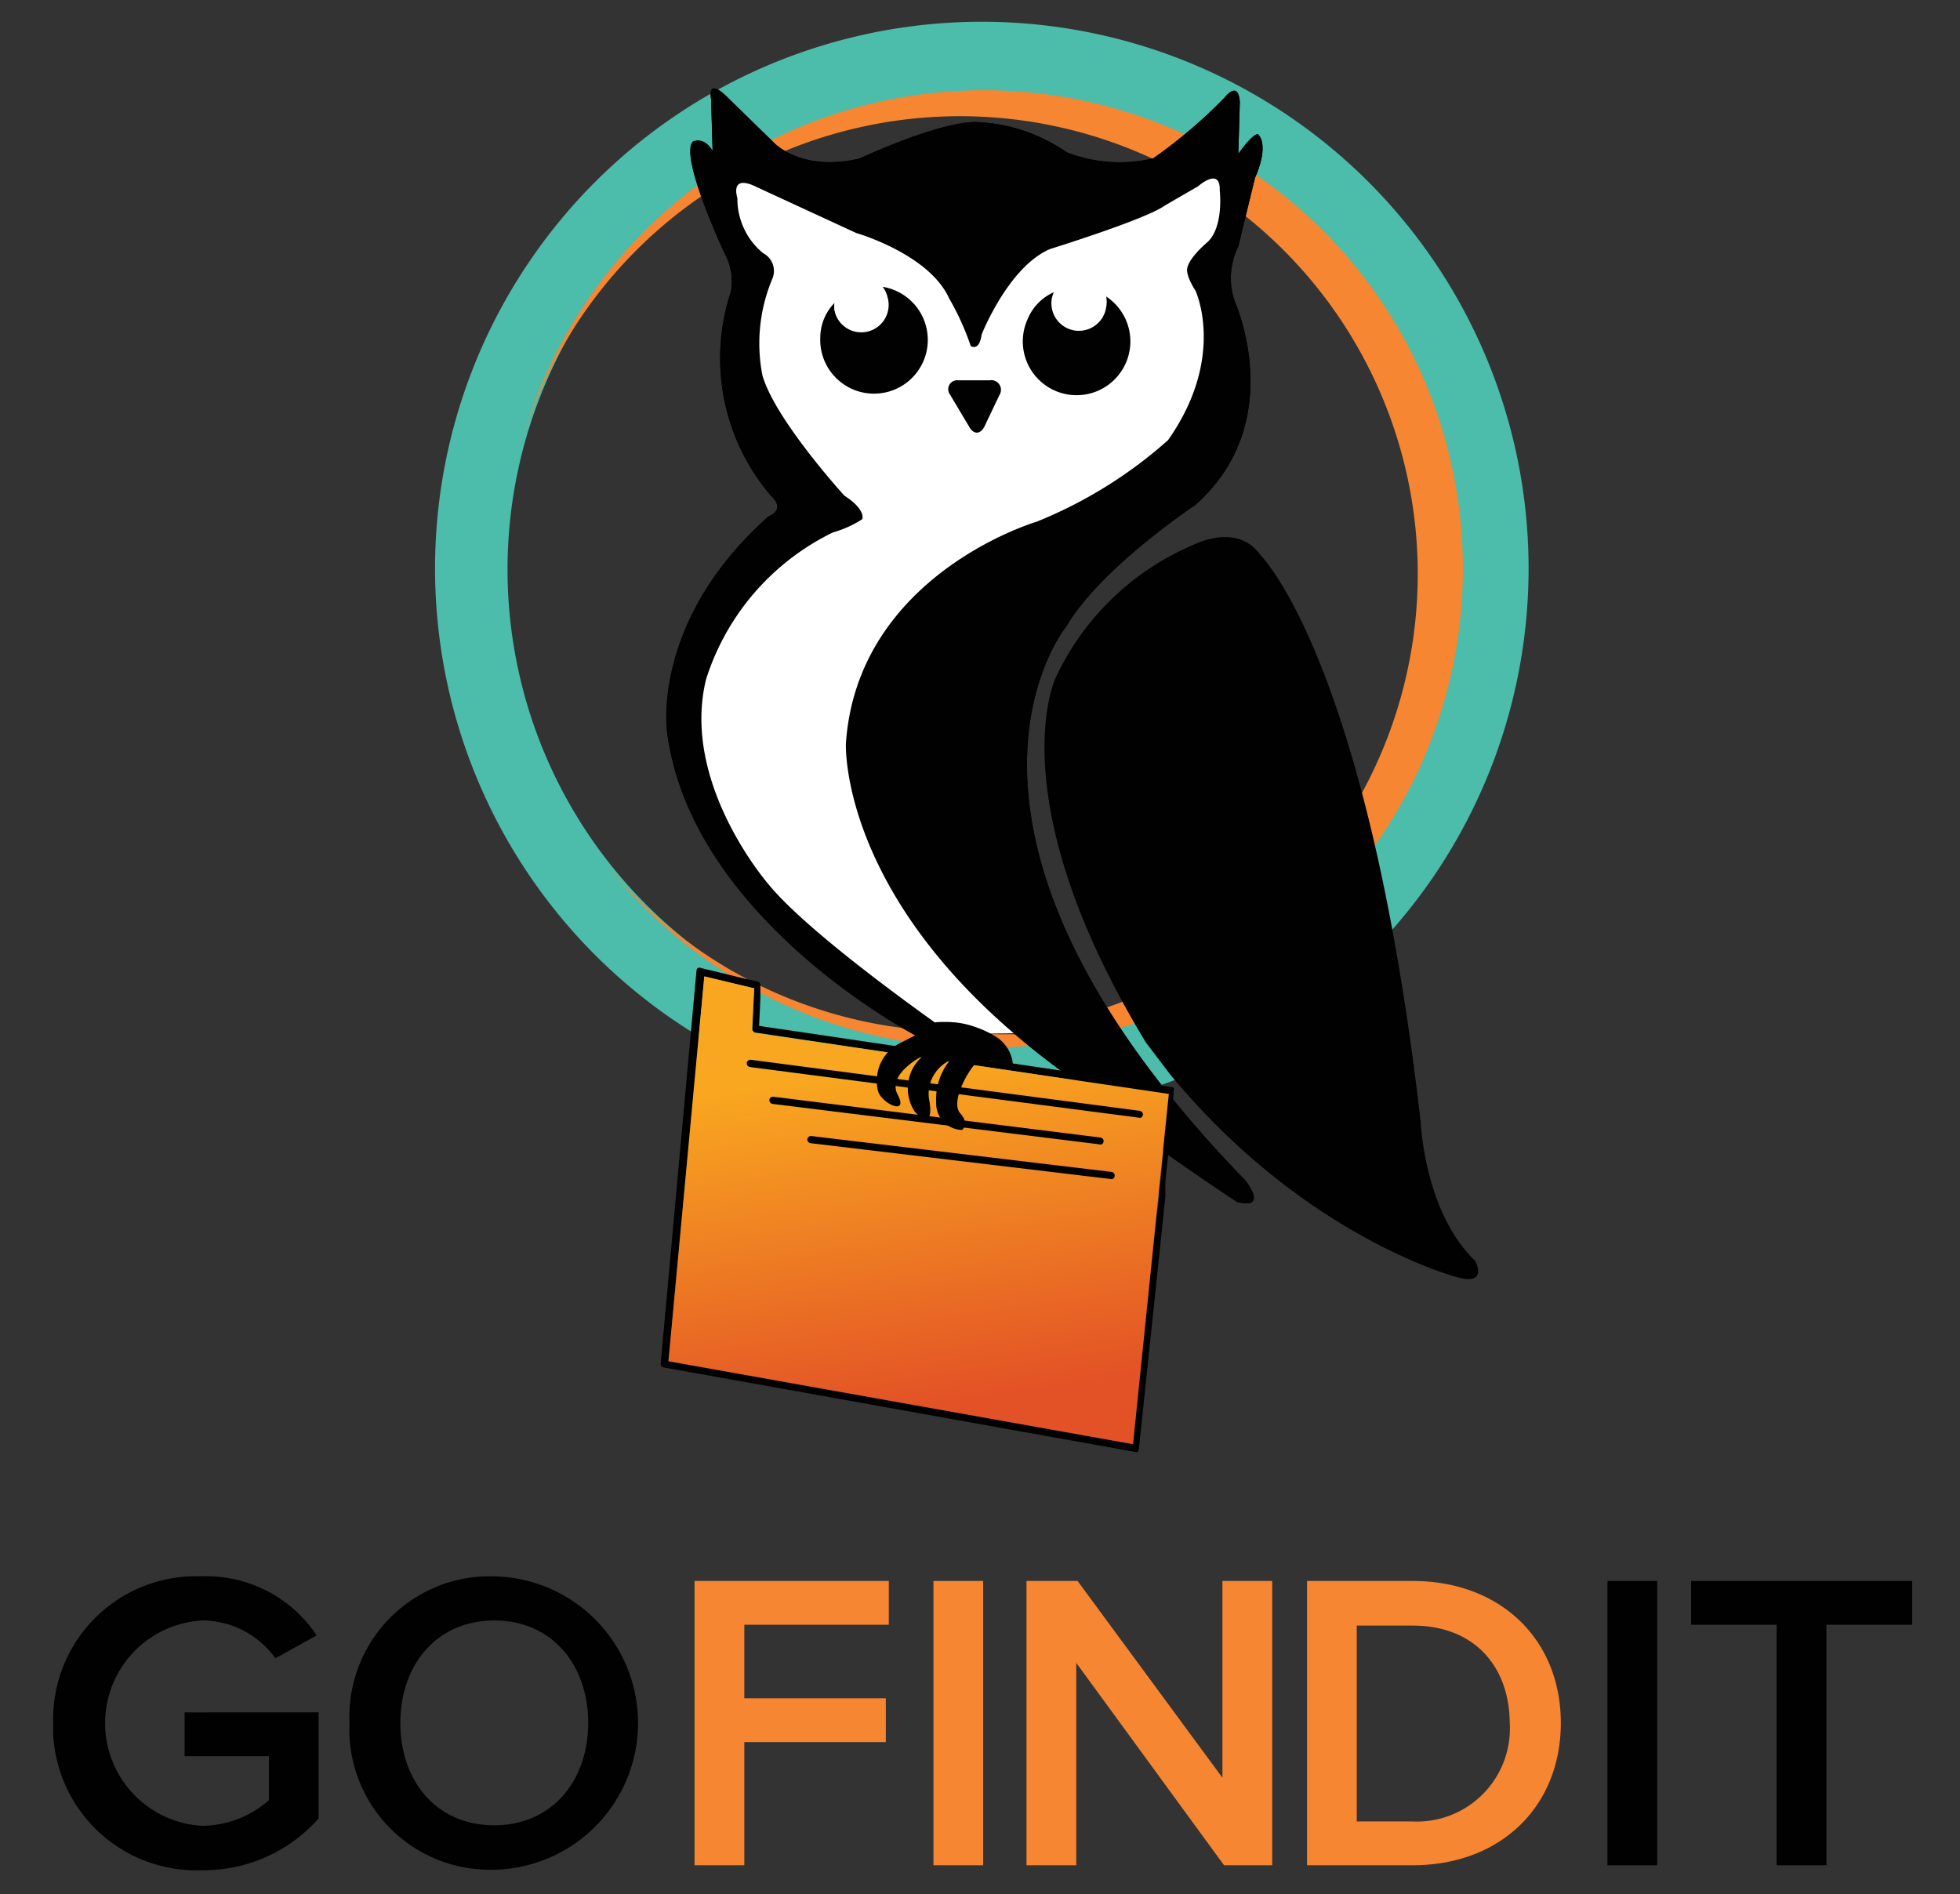
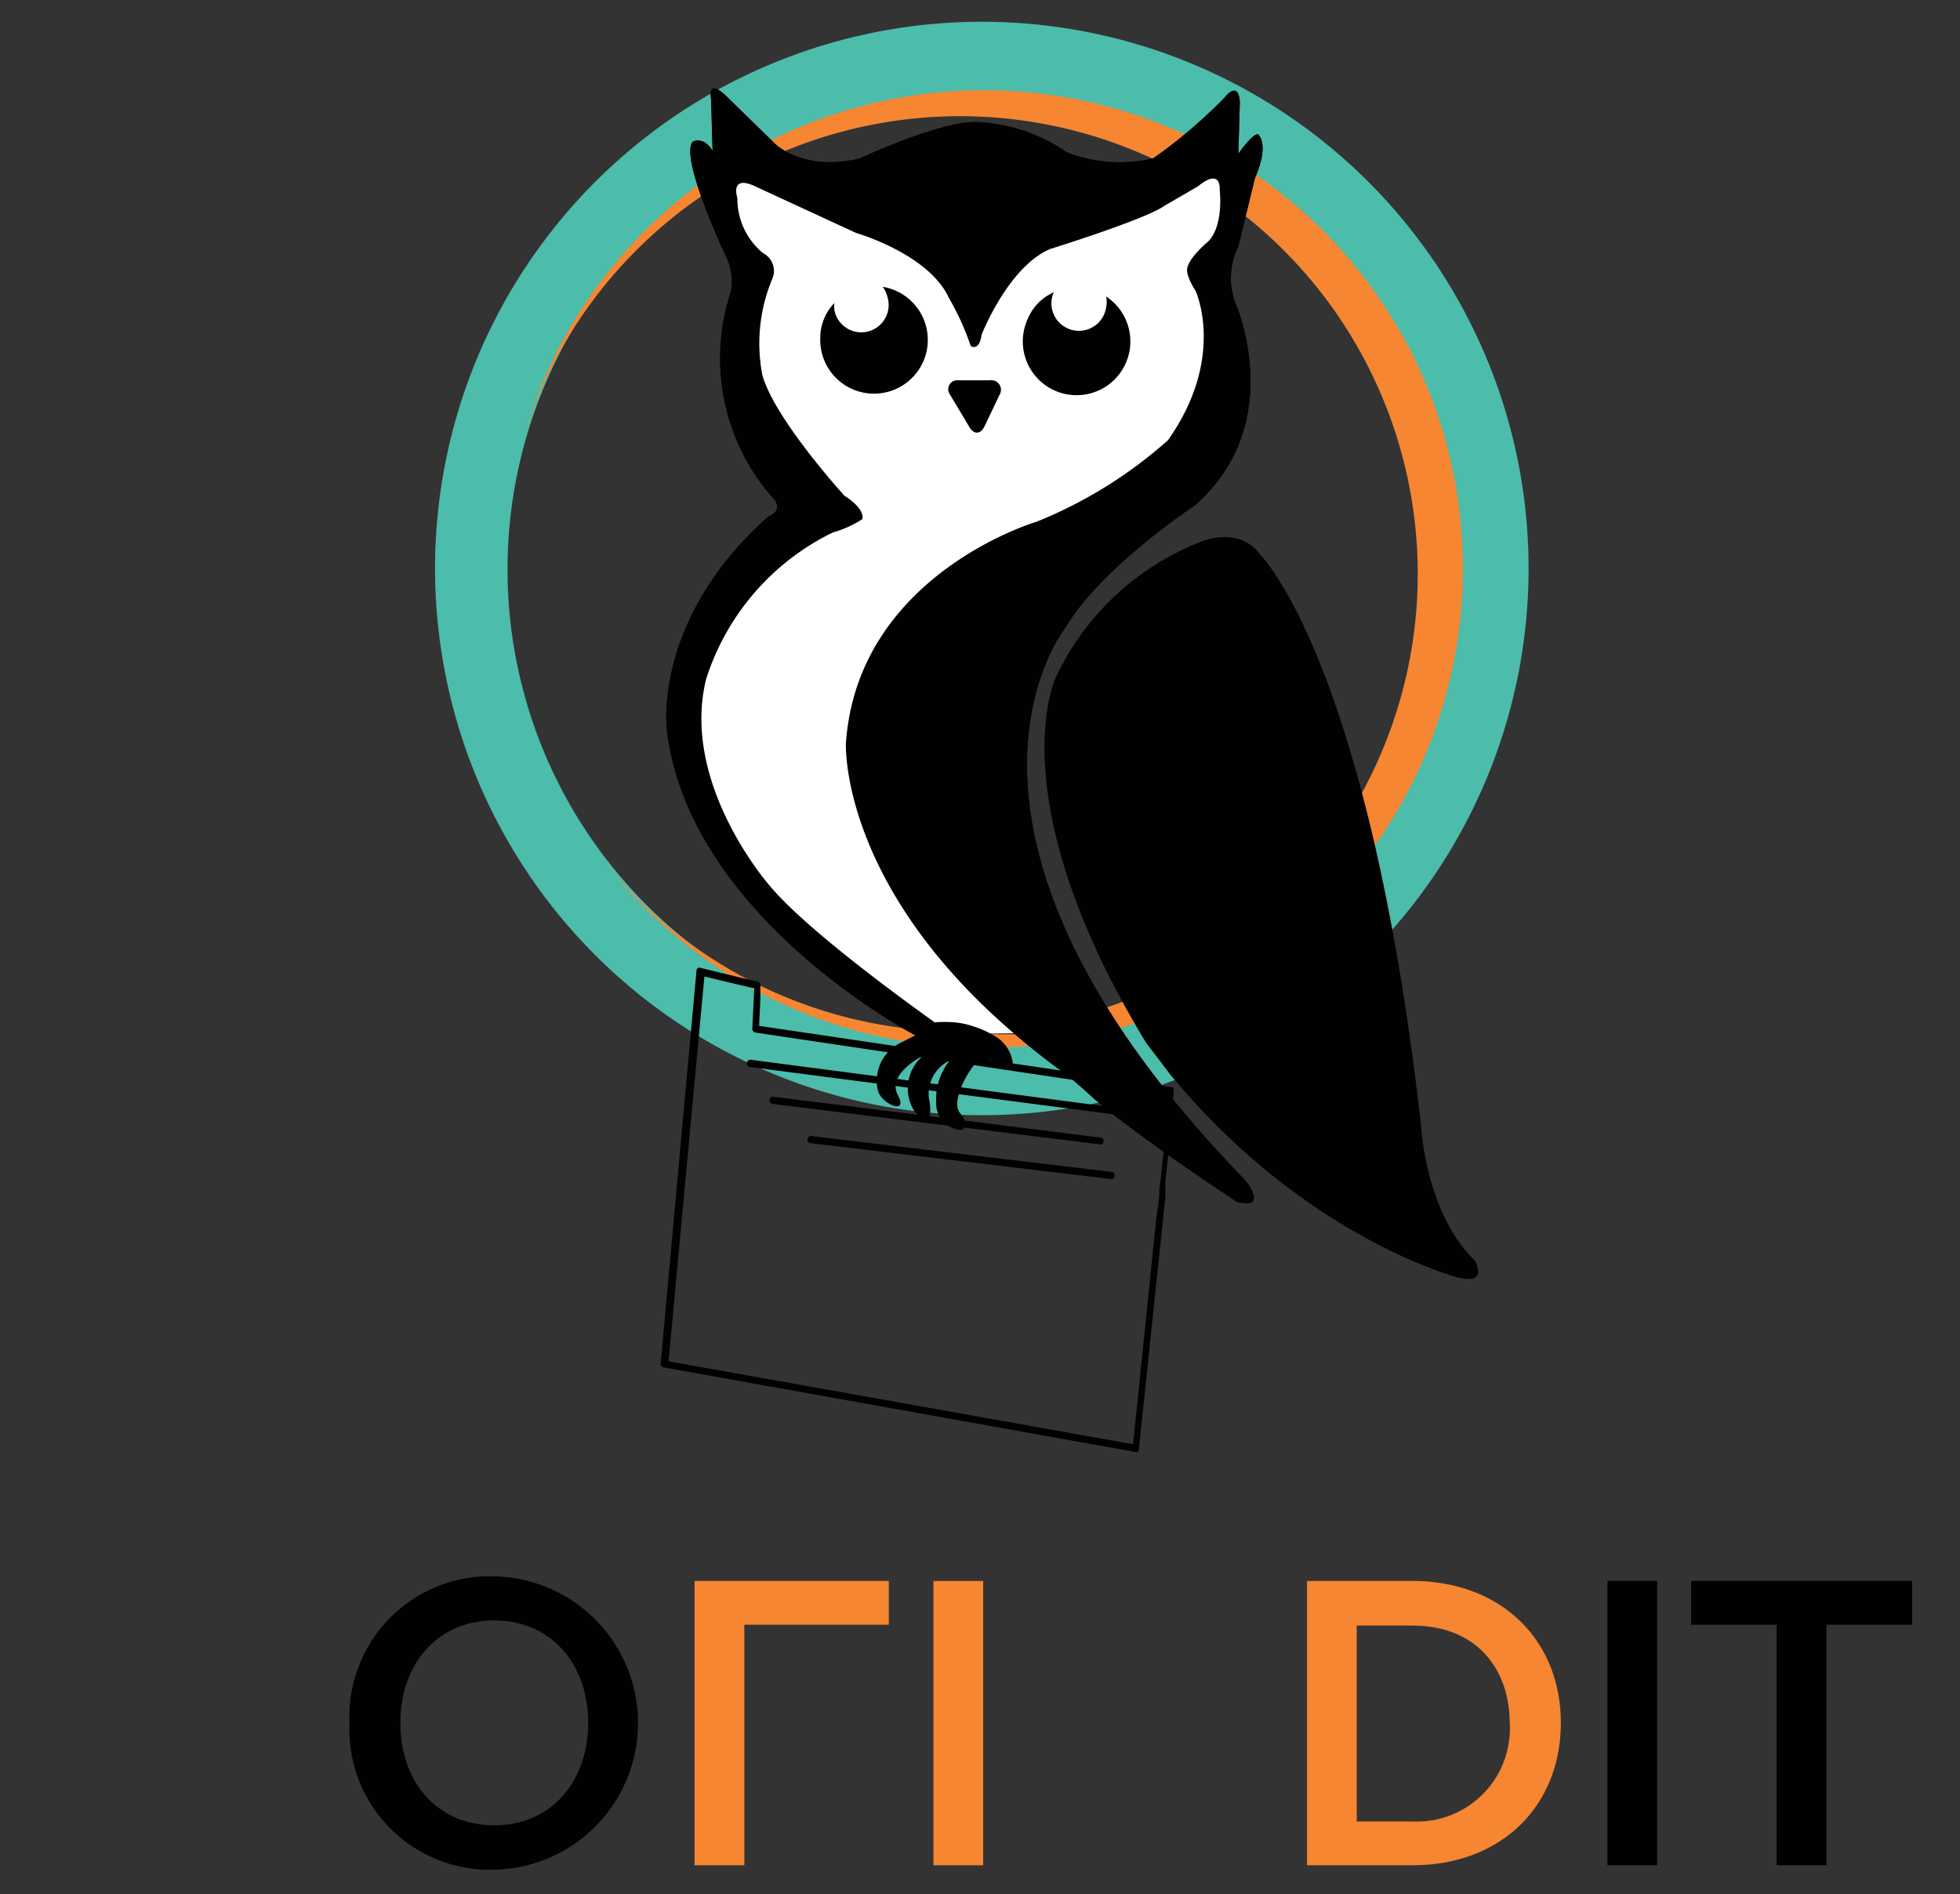
<svg xmlns="http://www.w3.org/2000/svg" id="ae56c616-9e11-4015-8a40-b775ca15c6dc" data-name="Layer 1" viewBox="0 0 328 317">
  <rect x="0" y="0" width="328" height="317" fill="#333333" stroke="none" />
  <defs>
    <linearGradient id="e4083157-acf7-4ac2-8664-bf3dce2a69c9" x1="149.84" y1="-154.45" x2="157.92" y2="-210.64" gradientTransform="matrix(1, 0, 0, -1, 0, 24)" gradientUnits="userSpaceOnUse">
      <stop offset="0" stop-color="#f9a720" />
      <stop offset="1" stop-color="#e35226" />
    </linearGradient>
  </defs>
  <g id="bf6a90aa-bbf1-4055-9e57-d3cb627c6297" data-name="Layer 2">
    <g id="ef445ff3-a699-48af-9674-2a64f988f313" data-name="Layer 1-2">
      <path d="M164.59,186.64a91.5,91.5,0,1,1,41.64-10.17A91.35,91.35,0,0,1,164.59,186.64Zm-.22-170.77a79.43,79.43,0,1,0,36.45,150h0a79.42,79.42,0,0,0-36.45-150Z" style="fill:#4cbcab" />
      <path d="M236,58.6A80.24,80.24,0,0,0,88.27,70.81c-.41,1.28-.77,2.56-1.13,3.83l.58-2a76.6,76.6,0,1,1,13.46,71.68A80.23,80.23,0,0,0,236,58.6Z" style="fill:#f68632" />
      <path d="M191.77,174.48c-24.82-40.95-15.1-61.08-15.1-61.08A44.79,44.79,0,0,1,200.13,91s7-3.47,10.77,1.86c0,0,18,17.47,26.87,95.14,0,0,.64,14.91,9.08,23,0,0,2.33,4.19-2.94,2.77,0,0-25.49-6.55-48.12-34Z" style="fill:#010101" />
      <path d="M178.83,180.08c-38.61-27.56-37.23-55.71-37.23-55.71,2-28.27,31.9-37.07,31.9-37.07a75.34,75.34,0,0,0,21.85-13.71c9.8-13.88,4.61-25,4.61-25-1.53-2.22-1.39-3.19-1.39-3.19-.42-1.83,3.5-5,3.5-5,2.77-2.78,1.94-8.52,1.94-8.52,0-4.08-3.63-.73-3.63-.73l-5.56,3.22c-3.08,2.25-19.18,7.28-19.18,7.28-6.89,3-11.27,14.35-11.27,14.35-.42,2.92-1.83,1.94-1.83,1.94a44,44,0,0,0-3.72-8C155.46,42.52,143.3,39,143.3,39l-16.66-7.72c-4.64-2.22-3.22,1.83-3.22,1.83a11.8,11.8,0,0,0,4.33,9.25,3.36,3.36,0,0,1,1.56,4.19,27.81,27.81,0,0,0-1.7,16.24C129.72,70.23,141.33,83,141.33,83c3.63,2.38,2.94,3.94,2.94,3.94a18.26,18.26,0,0,1-4.91,2.22,41.13,41.13,0,0,0-21.27,24.48C113.76,131.08,128.58,148,128.58,148c7.44,9,30.54,25,30.54,25a4.67,4.67,0,0,0-5.55.48s-37.9-19.55-41.95-51c0,0-2.77-18.55,17-36.09,0,0,3.05-1,.28-3.56a35.39,35.39,0,0,1-6.61-34,9.69,9.69,0,0,0-1-6.36s-7.63-16.21-5.36-18.77c0,0,1.78-1,3.31,1.53L119,16.57s-.78-3.81,2.77-.25L129.64,24s4.58,4.8,14.21,2.53c0,0,13-6.11,19.44-6.11a28.53,28.53,0,0,1,15.24,5.08,24.4,24.4,0,0,0,14.46,1,83.93,83.93,0,0,0,11.94-10.16s2.3-3.06,2.55.77l-.25,8.64s2.28-3.3,3.28-3.3c0,0,2.05,1.52-.5,7.35l-2.78,11.44a11.87,11.87,0,0,0-.53,9.38s9,20.05-6.71,33.93c0,0-15.74,10.41-21.57,20.32,0,0-27.46,33.54,30,92.7,0,0,4,4.94-1.42,3.58,0,0-19.43-12.8-25.26-18.52Z" style="fill:#010101" />
      <path d="M159.2,173.06a4.65,4.65,0,0,0-5.55.47s-38-19.6-42-51c0,0-2.77-18.55,17-36.09,0,0,3.05-1,.28-3.56a35.39,35.39,0,0,1-6.61-34,9.69,9.69,0,0,0-1-6.36s-7.63-16.21-5.36-18.77c0,0,1.78-1,3.31,1.53L119,16.57s-.78-3.81,2.77-.25L129.64,24s4.58,4.8,14.21,2.53c0,0,13-6.11,19.44-6.11a28.53,28.53,0,0,1,15.24,5.08,24.4,24.4,0,0,0,14.46,1,83.93,83.93,0,0,0,11.94-10.16s2.3-3.06,2.55.77l-.25,8.64s2.28-3.3,3.28-3.3c0,0,2.05,1.52-.5,7.35l-2.78,11.44a11.87,11.87,0,0,0-.53,9.38s9,20.05-6.71,33.93c0,0-15.74,10.41-21.57,20.32,0,0-27.46,33.54,30,92.7,0,0,4,4.94-1.42,3.58,0,0-19.43-12.8-25.26-18.52l-2.77-2.39q-5-3.58-9.14-7.16" style="fill:#010101" />
      <path d="M159.2,173.06S136,157,128.67,148.07c0,0-14.83-16.93-10.5-34.42a41.14,41.14,0,0,1,21.21-24.54,18.18,18.18,0,0,0,4.92-2.22s.69-1.56-3-3.94c0,0-11.6-12.72-13.71-20.13a27.89,27.89,0,0,1,1.69-16.24,3.34,3.34,0,0,0-1.55-4.19,11.77,11.77,0,0,1-4.33-9.25S122,29,126.64,31.31L143.3,39s12.16,3.49,15.52,10.91a44,44,0,0,1,3.63,8s1.42,1,1.83-1.94c0,0,4.47-11.35,11.47-14.3,0,0,16.1-5,19.18-7.27l5.56-3.22s3.77-3.36,3.63.72c0,0,.7,5.86-1.94,8.52,0,0-3.91,3.22-3.5,5.06,0,0,0,1,1.39,3.19,0,0,5.19,11.1-4.61,25a75.4,75.4,0,0,1-22,13.65s-29.93,8.8-31.9,37.07c0,0-1.16,23.48,28.1,48.55Z" style="fill:#fff" />
      <path d="M159,66.07a1.51,1.51,0,0,1,1.41-2.42h5.2A1.61,1.61,0,0,1,167.49,65a1.65,1.65,0,0,1-.26,1.16l-2.47,5.19c-.67,1.39-1.86,1.42-2.61,0Z" style="fill:#010101" />
      <path d="M147.71,48a4.32,4.32,0,0,1,.81,1.72,4.58,4.58,0,1,1-8.78,2.63c0-.14-.08-.29-.11-.43a6,6,0,0,1,0-1.2,8.35,8.35,0,0,0-2.36,5.81A9,9,0,1,0,147.71,48Z" style="fill:#010101" />
      <path d="M185.11,49.55a5,5,0,0,1,0,1.89A4.59,4.59,0,0,1,176,50.08a4.67,4.67,0,0,1,.36-1.17A8.36,8.36,0,0,0,172,53.35a9,9,0,1,0,13-3.8Z" style="fill:#010101" />
      <path d="M196.35,182l-1.72-.28-8.66-1.3-54-8-4.94-.72.22-4.58v-2.2a.62.62,0,0,0-.47-.64l-2.25-.52L117.28,162a.55.55,0,0,0-.47,0,.52.52,0,0,0-.25.41l-6,65.8a.59.59,0,0,0,.5.64L190,243a.56.56,0,0,0,.36,0h0a.57.57,0,0,0,.22-.42l4.06-38.67.38-3.72v-2.47l.48-4.5h0v-1.33l.89-8.8v-.55A.62.62,0,0,0,196.35,182ZM194,199.07v1.17l-.5,3.66-3.88,37.81-77.74-13.88,6-64.4,8,1.91h.33v.34l-.31,6.49a.64.64,0,0,0,.53.64l7,1.05L188.05,182l7.58,1.14-.47,4.11-.25,3.74-.67,6.33Z" style="fill:#010101" />
-       <path d="M195.6,183.08l-6,58.61-77.74-13.88,6-64.41,8.33,2-.33,6.83a.66.66,0,0,0,.52.64Z" style="fill:url(#e4083157-acf7-4ac2-8664-bf3dce2a69c9)" />
      <path d="M190.91,187.05a.47.47,0,0,1-.33,0l-65.08-8.47a.64.64,0,0,1-.53-.69.65.65,0,0,1,.67-.53l65.1,8.55a.62.62,0,0,1,.53.67A.59.59,0,0,1,190.91,187.05Z" style="fill:#010101" />
      <path d="M184.36,191.52a.5.5,0,0,1-.34,0l-54.74-6.77a.65.65,0,0,1-.53-.67.62.62,0,0,1,.68-.53h0l54.72,6.83a.58.58,0,0,1,.53.63v0A.63.63,0,0,1,184.36,191.52Z" style="fill:#010101" />
      <path d="M186.19,197.32a.55.55,0,0,1-.31,0l-50.25-6a.63.63,0,0,1-.52-.66.61.61,0,0,1,.68-.53h0l50.22,6a.61.61,0,0,1,.53.68A.6.6,0,0,1,186.19,197.32Z" style="fill:#010101" />
      <path d="M169.45,177.64a6.19,6.19,0,0,0-3-4.27,16.46,16.46,0,0,0-3.53-1.59,13.42,13.42,0,0,0-3.33-.69,19.41,19.41,0,0,0-3.05,0,1,1,0,0,1-.39.55s-.39.31-5.22,2.78a7.08,7.08,0,0,0-4,8.16c.61,2.17,5.19,4.19,3.3.64s4.36-6.61,4.36-6.61a7.08,7.08,0,0,0-1.5,9.44c1.61,1.72,3.2,2,2.36-2.22a6.22,6.22,0,0,1,3.5-6.36,10.28,10.28,0,0,0-2.28,7,4.42,4.42,0,0,0,4.19,4.63H161s1.3-1-.31-2.78,1.06-6.86,2.78-8.58c.72-.69,3.14-.33,6,.64A4.7,4.7,0,0,0,169.45,177.64Z" style="fill:#010101" />
-       <path d="M8.9,288.35A23.93,23.93,0,0,1,32.19,263.8c.57,0,1.13,0,1.7,0A22.21,22.21,0,0,1,53,273.7l-6.92,3.83a15.11,15.11,0,0,0-12.21-6.33,17.21,17.21,0,0,0,0,34.37A17.25,17.25,0,0,0,45,301.29v-7.38H30.89v-7.33H53.32v17.76A25.7,25.7,0,0,1,33.89,313a24,24,0,0,1-25-23C8.89,289.45,8.89,288.9,8.9,288.35Z" style="fill:#010101" />
      <path d="M58.49,288.35a23.51,23.51,0,0,1,22.45-24.53c.59,0,1.19,0,1.78,0a24.55,24.55,0,0,1,0,49.09h0a23.52,23.52,0,0,1-24.25-22.76C58.46,289.54,58.46,289,58.49,288.35Zm39.94,0c0-9.82-6.16-17.15-15.71-17.15S67,278.53,67,288.35s6.11,17.13,15.71,17.13S98.43,298.1,98.43,288.35Z" style="fill:#010101" />
-       <path d="M116.23,312.17V264.59h32.51v7.33H124.56v12.3h23.68v7.33H124.56v20.62Z" style="fill:#f68632" />
+       <path d="M116.23,312.17V264.59h32.51v7.33H124.56v12.3v7.33H124.56v20.62Z" style="fill:#f68632" />
      <path d="M156.21,312.17V264.59h8.32v47.58Z" style="fill:#f68632" />
-       <path d="M204.84,312.17,180.11,278.3v33.87h-8.33V264.59h8.55l24.24,32.93V264.59h8.33v47.58Z" style="fill:#f68632" />
      <path d="M218.73,312.17V264.59h17.65c14.77,0,24.82,9.83,24.82,23.76s-10,23.82-24.82,23.82Zm33.92-23.68c0-9.19-5.55-16.43-16.27-16.43h-9.33v32.78h9.33A15.57,15.57,0,0,0,252.66,290a15.32,15.32,0,0,0,0-1.66Z" style="fill:#f68632" />
      <path d="M269,312.17V264.59h8.33v47.58Z" style="fill:#010101" />
      <path d="M297.32,312.17V271.92H283v-7.33h37v7.33H305.65v40.25Z" style="fill:#010101" />
    </g>
  </g>
</svg>